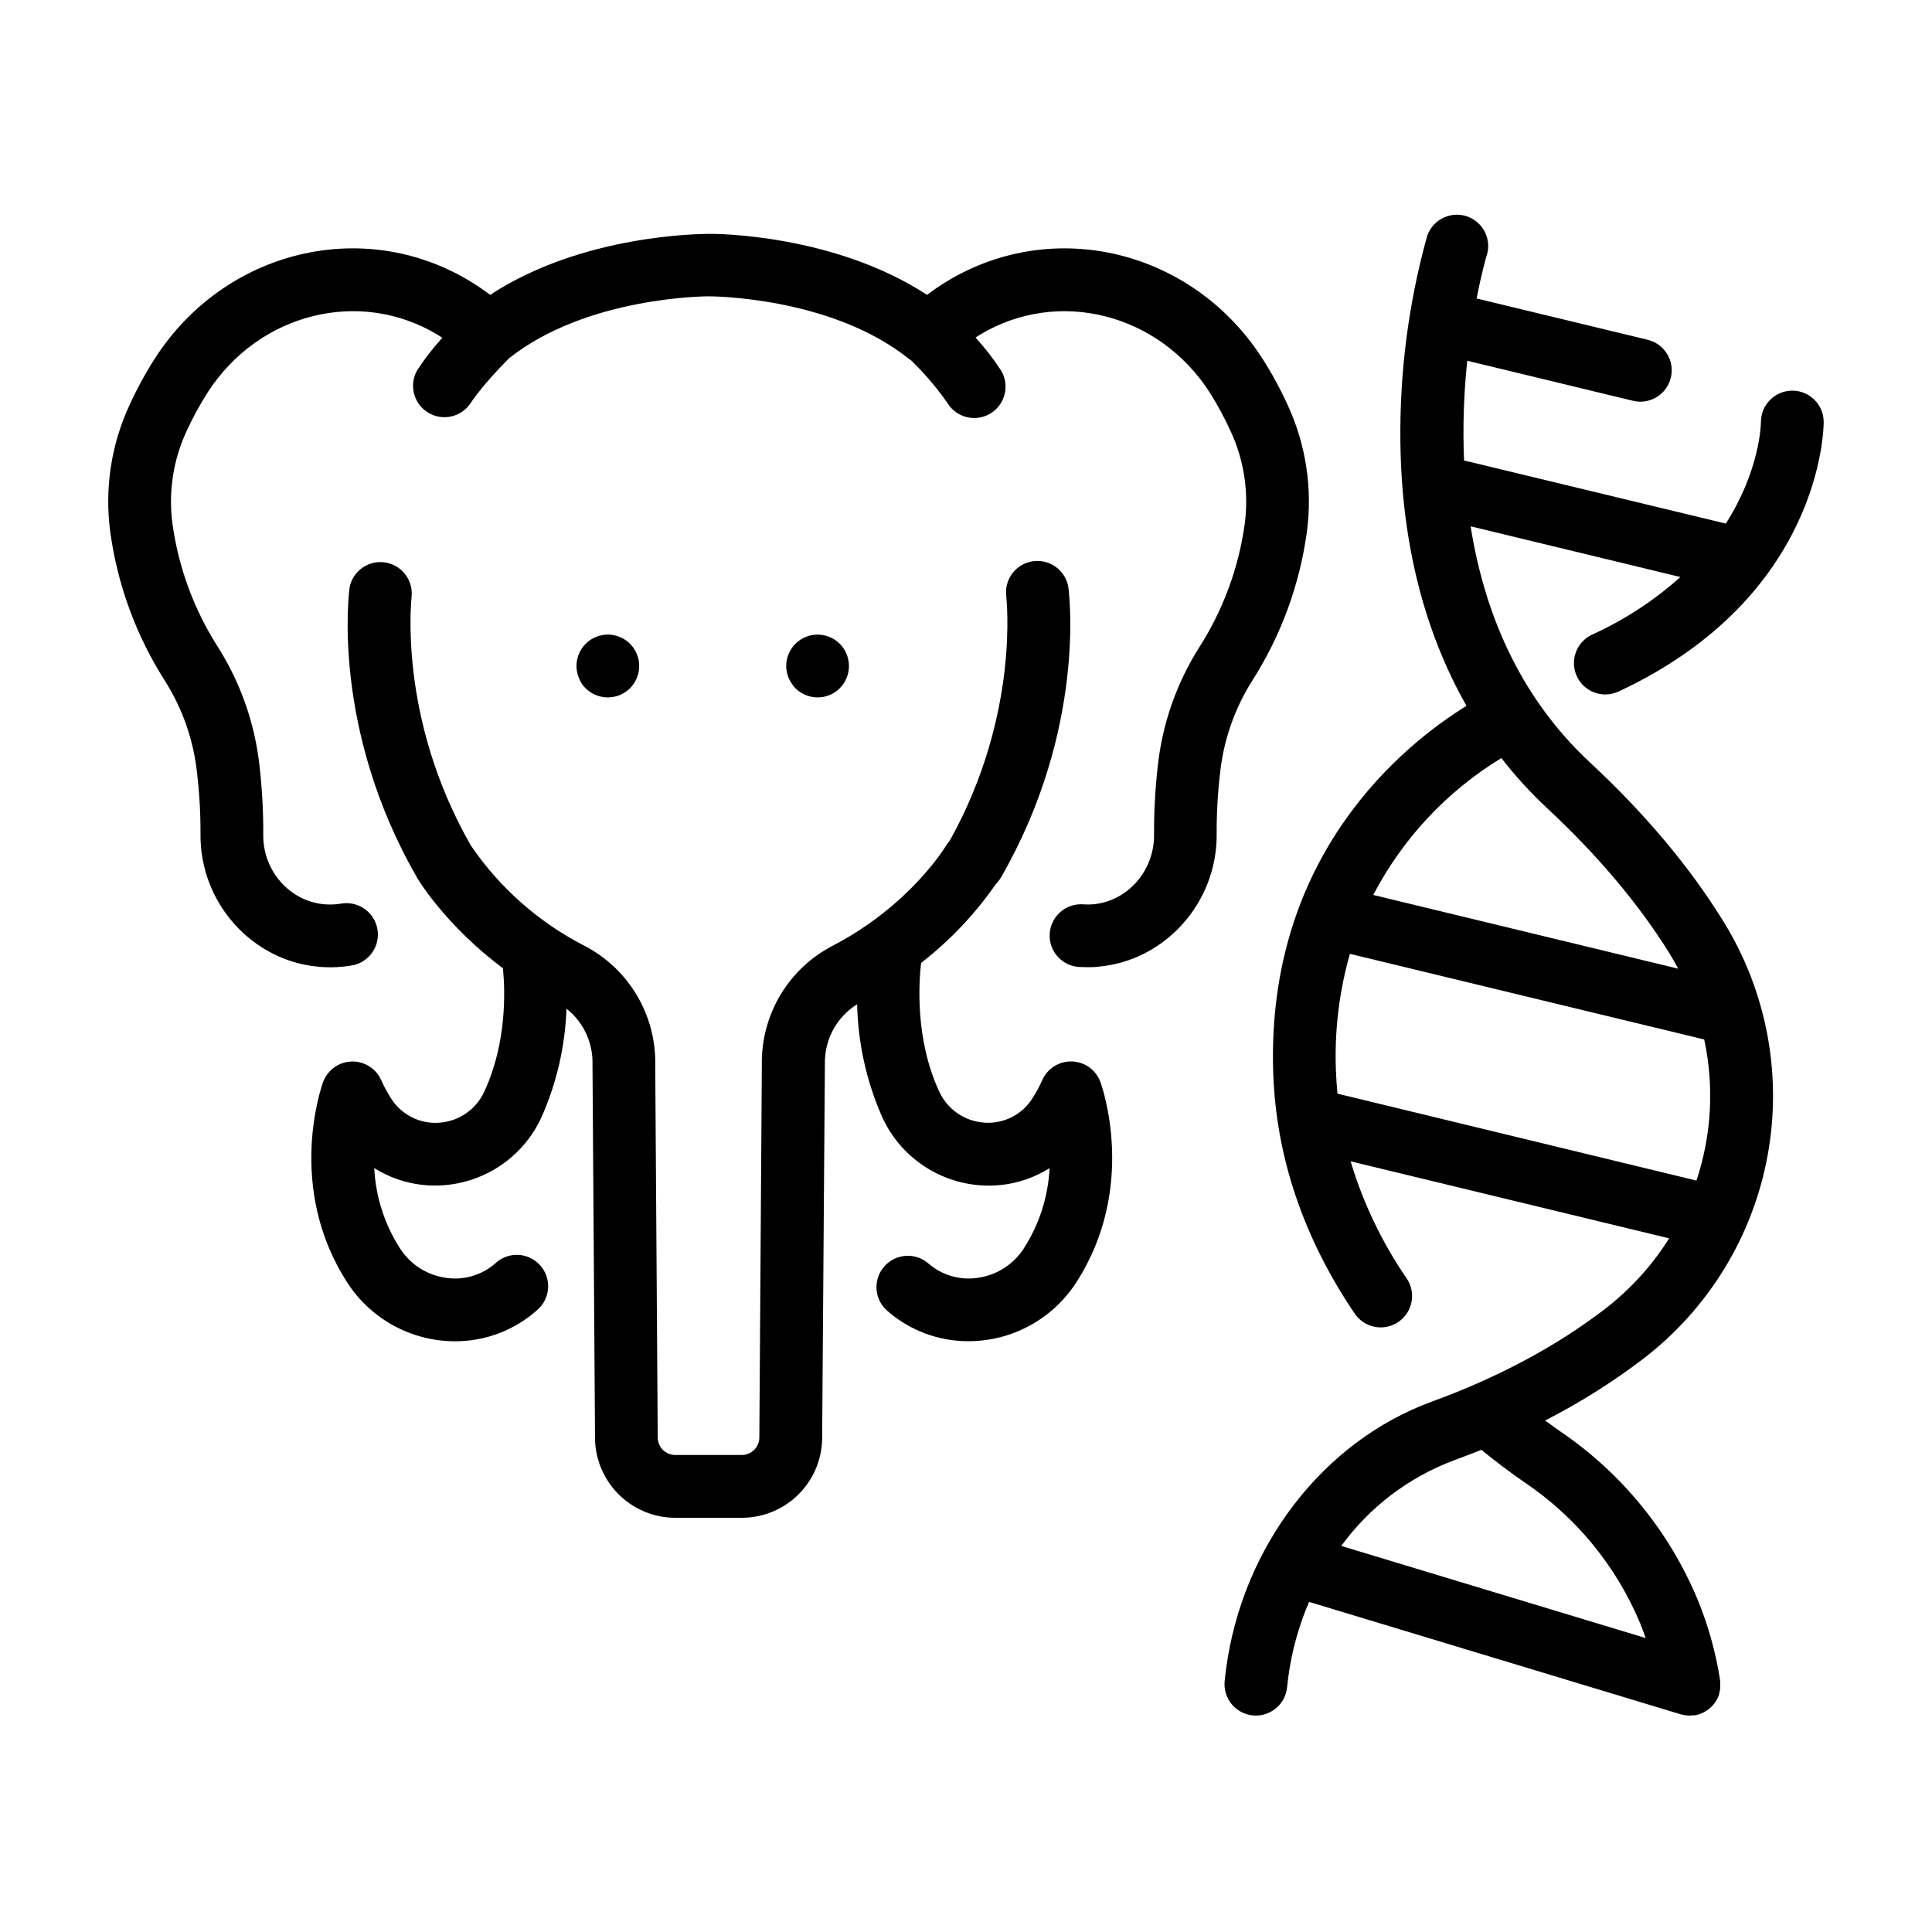
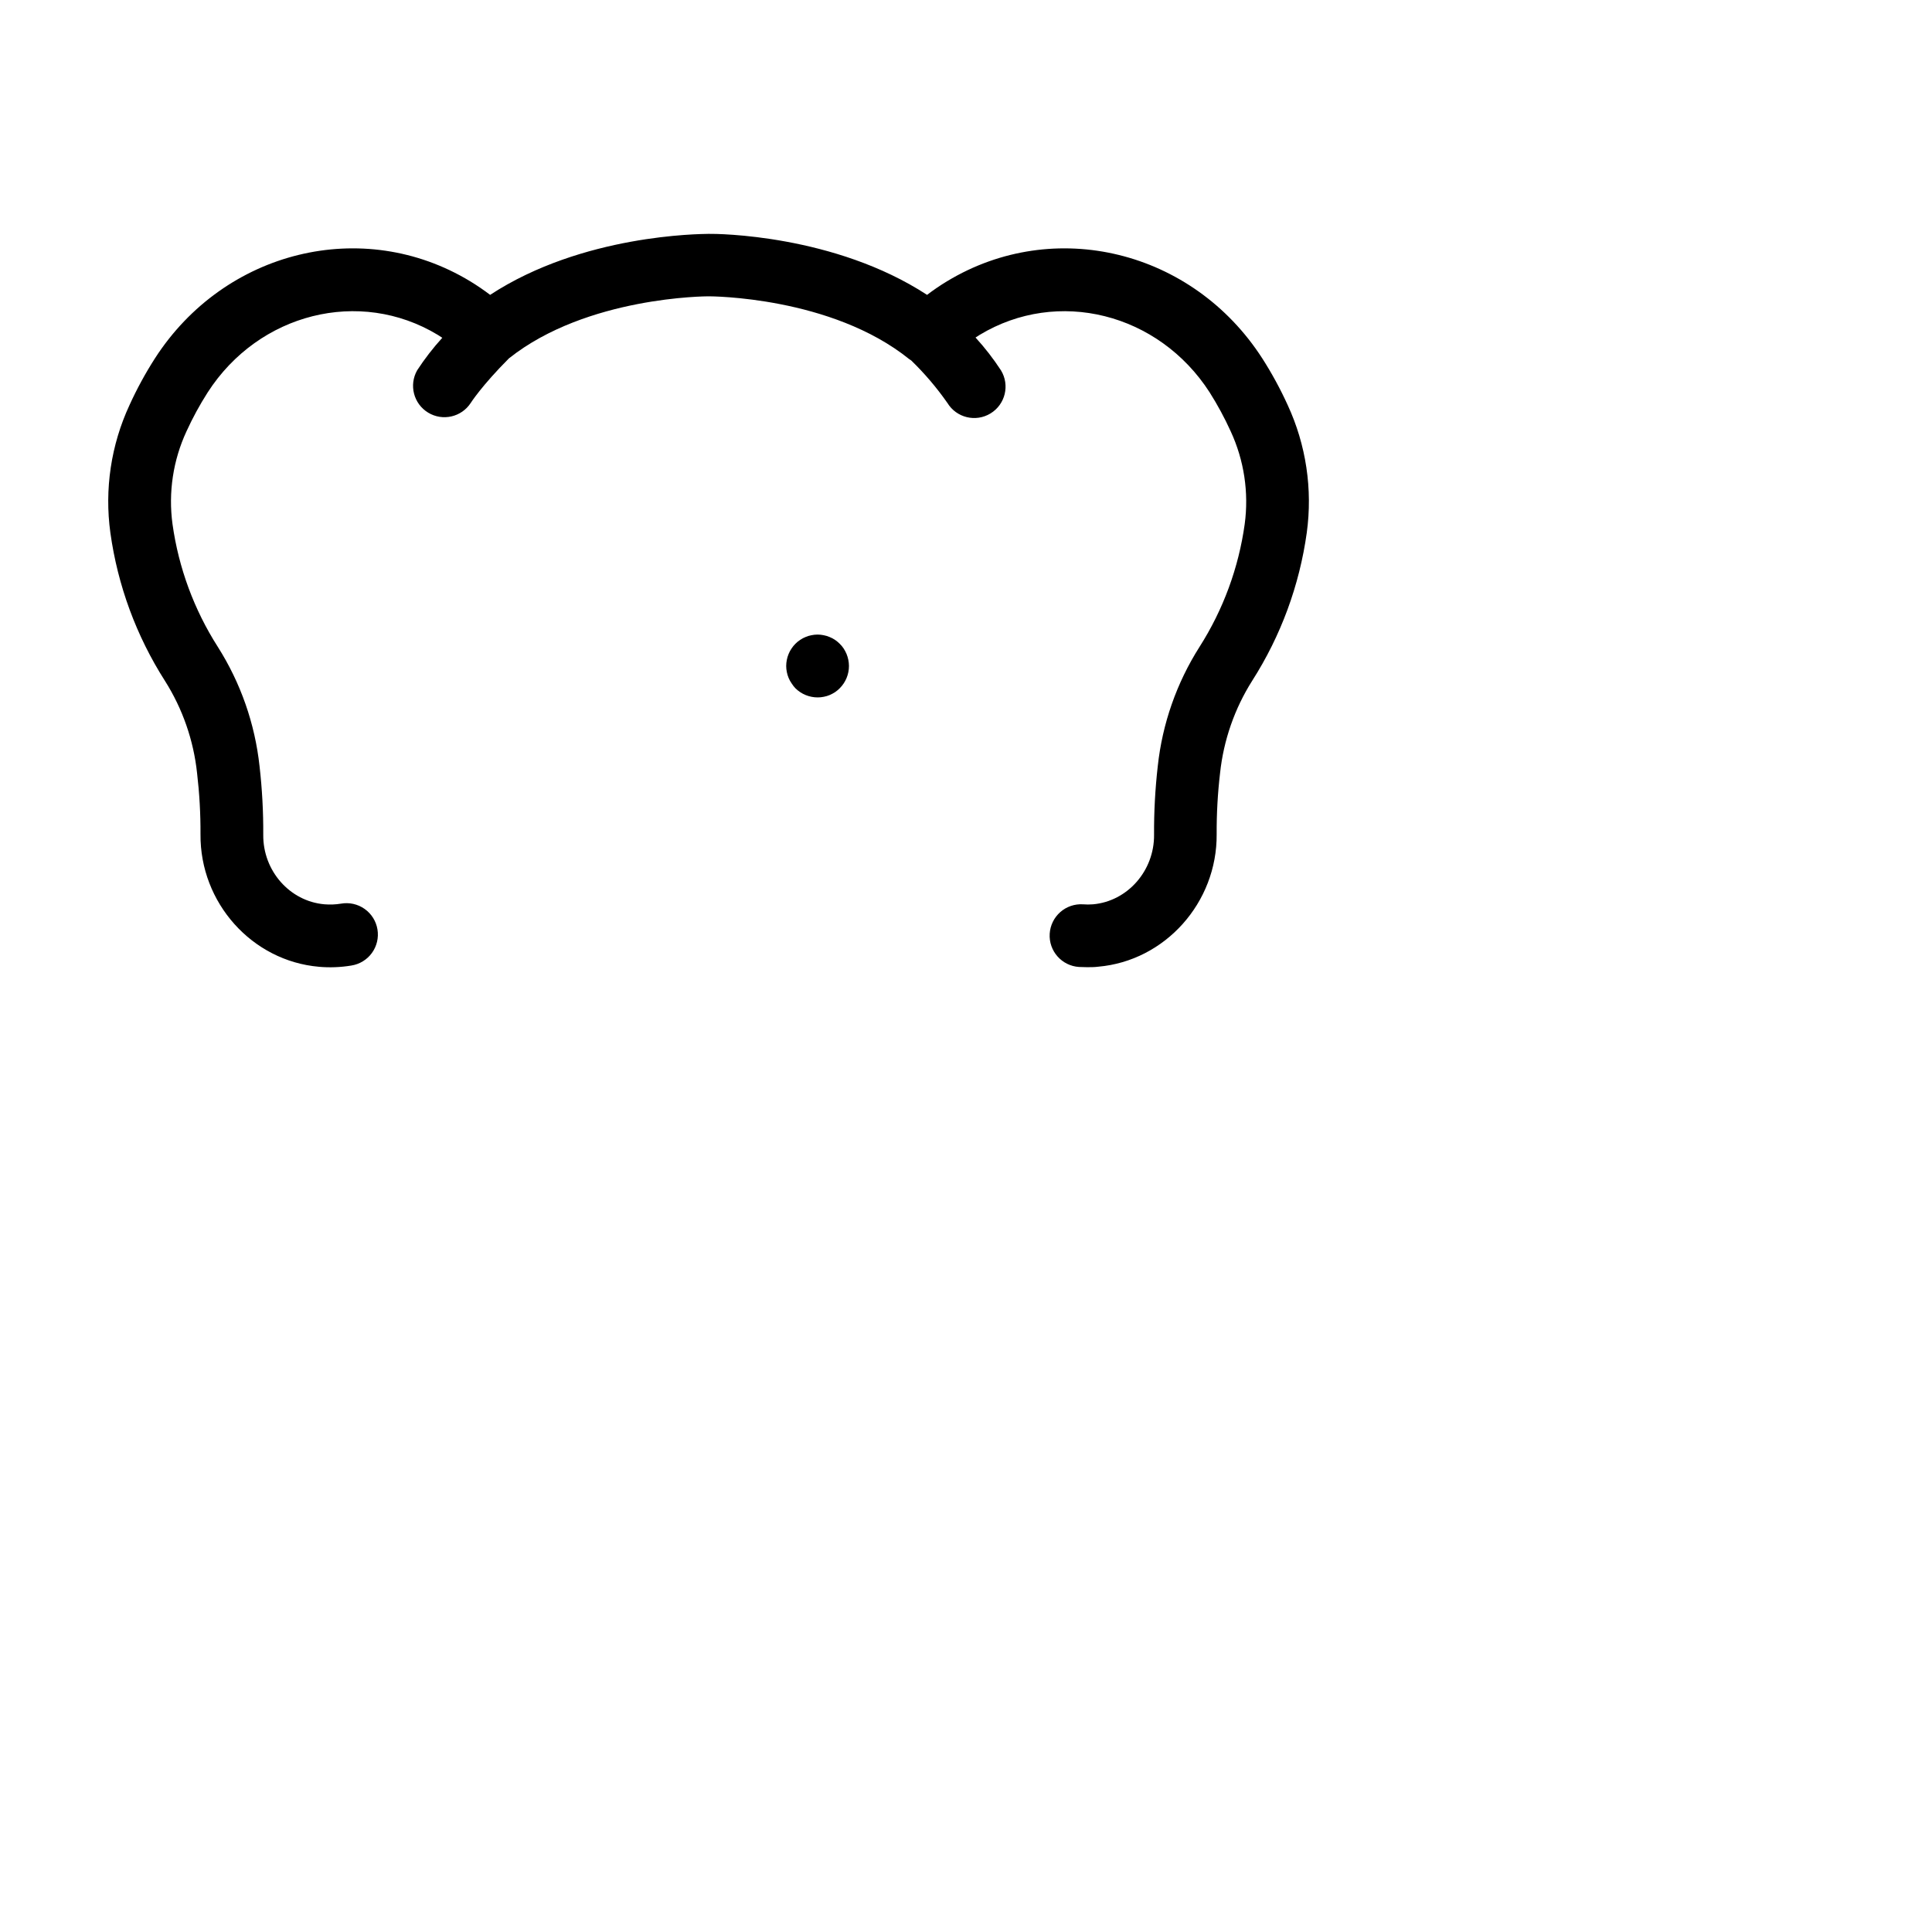
<svg xmlns="http://www.w3.org/2000/svg" fill="#000000" width="800px" height="800px" version="1.1" viewBox="144 144 512 512">
  <g>
-     <path d="m481.41 428.11c0.719 22.367 7.981 43.895 21.598 64.008h0.004c2.574 3.805 7.746 4.801 11.551 2.223 3.805-2.574 4.801-7.746 2.223-11.551-6.535-9.508-11.551-19.973-14.859-31.027l84.406 20.41h0.004c-4.57 7.273-10.406 13.672-17.23 18.891-12.793 9.781-28.121 17.977-45.637 24.375-28.832 10.52-50.242 38.375-54.555 70.926-0.137 0.984-0.254 2.055-0.363 3.109-0.23 2.195 0.422 4.387 1.812 6.098 1.391 1.711 3.402 2.801 5.598 3.027 0.297 0 0.582 0.051 0.867 0.051l-0.004-0.004c4.258-0.008 7.824-3.231 8.258-7.469 0.098-0.887 0.195-1.77 0.316-2.637h-0.004c0.914-6.894 2.773-13.633 5.523-20.023l98.398 29.766c0.184 0.051 0.367 0.094 0.551 0.129 0.164 0.043 0.332 0.082 0.504 0.105 0.438 0.078 0.883 0.121 1.328 0.129 0.215 0 0.441 0 0.66-0.059 0.215-0.059 0.414 0 0.621 0h-0.004c0.047 0.004 0.094 0.004 0.137 0 0.352-0.062 0.695-0.145 1.035-0.246l0.227-0.078c0.371-0.125 0.734-0.277 1.082-0.453l0.09-0.051c0.34-0.172 0.668-0.371 0.984-0.59l0.117-0.09v0.004c0.305-0.23 0.594-0.477 0.863-0.738l0.188-0.188c0.262-0.273 0.504-0.562 0.73-0.867l0.098-0.148c0.203-0.293 0.387-0.602 0.551-0.922l0.098-0.176v-0.004c0.176-0.363 0.324-0.742 0.445-1.129v-0.102-0.156c0.047-0.156 0.086-0.32 0.117-0.48 0-0.117 0.051-0.227 0.07-0.344 0.02-0.117 0.051-0.297 0.07-0.441 0.02-0.148 0-0.266 0-0.402v-0.383l-0.004-0.004c0.012-0.16 0.012-0.316 0-0.473v-0.324c0-0.109 0-0.344-0.051-0.523-0.051-0.176 0-0.098 0-0.148-1.137-7.258-3.117-14.355-5.902-21.156-7.555-18.145-20.25-33.684-36.527-44.703-1.312-0.918-2.625-1.859-3.938-2.824h0.004c9.043-4.609 17.656-10.012 25.742-16.145 17.453-13.27 29.312-32.59 33.246-54.16 3.93-21.57-0.352-43.832-12.004-62.406-8.855-14.258-20.664-28.281-35.09-41.684-19.344-17.996-28.184-40.855-31.625-62.574l55.586 13.441v0.004c-6.977 6.246-14.867 11.395-23.398 15.262-3.539 1.645-5.453 5.531-4.606 9.34 0.844 3.809 4.227 6.516 8.129 6.512 1.207-0.004 2.402-0.27 3.5-0.777 53.758-25.082 54.359-69.531 54.359-71.418 0-4.594-3.723-8.316-8.316-8.316s-8.316 3.723-8.316 8.316c0 0.848-0.363 12.941-9.309 26.914l-69.371-16.727v-0.004c-0.359-8.816-0.074-17.648 0.848-26.422l43.906 10.609c4.461 1.086 8.957-1.648 10.047-6.113 1.086-4.461-1.648-8.957-6.113-10.047l-45.359-10.949c1.301-6.68 2.481-10.746 2.559-11.02v-0.004c0.793-2.144 0.664-4.519-0.352-6.57-1.016-2.047-2.832-3.586-5.019-4.254-2.188-0.664-4.555-0.398-6.539 0.734-1.984 1.133-3.418 3.035-3.953 5.262-4.797 17.539-7.113 35.668-6.891 53.852 0.297 26.566 6.297 50.234 17.516 69.953-16.391 10.137-53.055 39.332-51.227 97.055zm66.676 108.77c13.605 9.184 24.23 22.141 30.562 37.285 0.531 1.301 0.984 2.617 1.484 3.938l-80.688-24.414h0.004c7.488-10.285 17.828-18.152 29.734-22.633 2.508-0.914 4.922-1.871 7.391-2.844 3.75 3.07 7.617 5.992 11.512 8.668zm-49.641-103.05c-0.195-2.078-0.344-4.152-0.414-6.238-0.398-10.402 0.855-20.801 3.711-30.809l93.895 22.691h-0.004c2.676 12.422 1.965 25.336-2.055 37.391zm43.434-88.934c3.688 4.758 7.758 9.211 12.16 13.312 13.324 12.41 24.195 25.289 32.297 38.297 0.867 1.387 1.652 2.793 2.41 4.211l-80.824-19.543v0.004c7.801-14.965 19.543-27.508 33.957-36.281z" />
    <path d="m478.52 238.98c-18.449-28.652-55.105-37.637-83.531-20.449h-0.004c-1.832 1.109-3.602 2.312-5.301 3.613-24.512-15.992-55.617-16.219-57.898-16.168-2.281 0.051-33.398 0.129-57.898 16.168-1.703-1.297-3.477-2.504-5.305-3.613-28.391-17.188-65.082-8.207-83.531 20.449-2.535 3.957-4.785 8.094-6.731 12.367-4.902 10.566-6.66 22.316-5.07 33.852 1.945 13.965 6.875 27.344 14.457 39.23 4.68 7.394 7.594 15.766 8.52 24.465 0.629 5.375 0.934 10.785 0.906 16.195-0.156 18.145 13.629 33.574 31.391 35.117v0.004c2.856 0.25 5.731 0.141 8.559-0.328 2.199-0.336 4.172-1.539 5.477-3.336 1.305-1.801 1.836-4.051 1.469-6.246-0.363-2.191-1.59-4.148-3.41-5.43-1.816-1.281-4.07-1.781-6.262-1.391-1.453 0.238-2.93 0.293-4.398 0.168-9.16-0.797-16.285-8.855-16.195-18.41 0.035-6.078-0.293-12.156-0.984-18.195-1.219-11.246-5-22.062-11.059-31.617-6.293-9.852-10.387-20.941-12.004-32.52-1.141-8.387 0.145-16.922 3.707-24.602 1.625-3.559 3.496-6.996 5.602-10.293 13.547-21.055 40.312-27.746 60.949-15.289 0.441 0.266 0.848 0.531 1.238 0.797-2.445 2.684-4.668 5.559-6.652 8.598v0.004c-2.234 3.906-0.953 8.879 2.887 11.223 3.84 2.344 8.852 1.207 11.305-2.566 0 0 2.875-4.535 10.125-11.809 20.664-16.434 52.555-16.434 52.832-16.441h0.137c0.305 0 32.473 0 53.137 16.668 0.156 0.117 0.32 0.227 0.492 0.324 3.555 3.445 6.769 7.219 9.602 11.277 2.391 3.918 7.5 5.16 11.418 2.769 3.922-2.387 5.16-7.5 2.773-11.418-2.008-3.078-4.262-5.988-6.742-8.699l1.094-0.699c20.664-12.488 47.398-5.805 60.949 15.23v0.004c2.094 3.309 3.957 6.758 5.578 10.32 3.555 7.68 4.844 16.215 3.711 24.602-1.609 11.578-5.695 22.672-11.977 32.531-6.066 9.551-9.852 20.367-11.062 31.617-0.688 6.039-1.016 12.113-0.98 18.191 0.078 9.523-7.035 17.613-16.195 18.41h-0.004c-0.875 0.07-1.758 0.07-2.637 0-2.199-0.137-4.367 0.605-6.019 2.062-1.656 1.461-2.664 3.516-2.801 5.719-0.289 4.582 3.195 8.531 7.777 8.82 0.699 0 1.418 0.059 2.125 0.059 0.984 0 1.969 0 2.953-0.129 17.711-1.543 31.539-16.973 31.391-35.117-0.027-5.414 0.273-10.82 0.902-16.195 0.93-8.699 3.84-17.07 8.512-24.465 7.59-11.883 12.523-25.266 14.465-39.23 1.582-11.535-0.176-23.285-5.066-33.852-1.945-4.269-4.191-8.395-6.719-12.348z" />
-     <path d="m298.14 325.12c0.297 0.461 0.648 0.887 1.043 1.27 1.57 1.559 3.691 2.43 5.902 2.43 0.551 0.004 1.098-0.051 1.637-0.164 0.527-0.098 1.047-0.254 1.543-0.465 0.496-0.211 0.977-0.469 1.426-0.766 0.461-0.305 0.887-0.648 1.281-1.035 1.551-1.574 2.422-3.695 2.418-5.902 0.004-0.547-0.047-1.09-0.145-1.625-0.113-0.535-0.273-1.059-0.484-1.562-0.207-0.5-0.465-0.98-0.766-1.43-0.602-0.914-1.387-1.699-2.305-2.301-0.445-0.305-0.926-0.559-1.426-0.758-0.496-0.215-1.012-0.375-1.543-0.473-1.074-0.227-2.184-0.227-3.258 0-0.535 0.098-1.059 0.258-1.555 0.473-0.504 0.203-0.984 0.457-1.438 0.758-0.457 0.301-0.879 0.648-1.258 1.043-0.395 0.379-0.746 0.801-1.043 1.258-0.301 0.449-0.555 0.93-0.758 1.43-0.211 0.504-0.371 1.027-0.473 1.562-0.117 0.535-0.172 1.078-0.168 1.625-0.004 0.543 0.055 1.082 0.168 1.613 0.102 0.531 0.262 1.055 0.473 1.555 0.191 0.512 0.434 1.004 0.727 1.465z" />
    <path d="m353.8 325.12c0.285 0.457 0.613 0.879 0.984 1.27 1.57 1.559 3.691 2.43 5.902 2.43 0.547 0.004 1.09-0.051 1.625-0.164 0.531-0.098 1.055-0.254 1.555-0.465 0.5-0.215 0.98-0.473 1.434-0.766 0.445-0.305 0.863-0.652 1.242-1.035 1.566-1.566 2.441-3.688 2.441-5.902-0.004-0.547-0.059-1.09-0.168-1.625-0.109-0.535-0.266-1.059-0.473-1.562-0.211-0.5-0.465-0.977-0.758-1.43-0.301-0.453-0.652-0.879-1.043-1.258-0.766-0.781-1.684-1.395-2.695-1.801-0.5-0.215-1.023-0.371-1.555-0.473-1.07-0.227-2.18-0.227-3.25 0-0.535 0.098-1.062 0.258-1.562 0.473-0.5 0.203-0.98 0.457-1.426 0.758-0.914 0.605-1.691 1.387-2.293 2.301-0.309 0.449-0.562 0.926-0.77 1.43-0.211 0.504-0.367 1.027-0.473 1.562-0.109 0.535-0.164 1.078-0.168 1.625 0.004 0.539 0.059 1.082 0.168 1.613 0.105 0.531 0.262 1.055 0.473 1.555 0.215 0.516 0.484 1.008 0.809 1.465z" />
-     <path d="m272.43 433.09c-2.137 4.852-6.797 8.109-12.086 8.445-5.156 0.363-10.086-2.172-12.789-6.574-0.953-1.496-1.793-3.055-2.512-4.676-1.363-3.106-4.477-5.074-7.867-4.969-3.394 0.102-6.383 2.258-7.551 5.441-0.414 1.133-9.938 27.984 6.477 53.246h-0.004c6.266 9.621 16.965 15.434 28.449 15.449 8.043 0.031 15.816-2.918 21.816-8.277 1.699-1.457 2.742-3.539 2.887-5.773 0.145-2.238-0.617-4.438-2.117-6.102-1.5-1.664-3.606-2.656-5.844-2.746-2.238-0.09-4.418 0.723-6.047 2.262-3.543 3.106-8.266 4.504-12.93 3.84-5.019-0.664-9.496-3.488-12.25-7.734-4.137-6.394-6.512-13.77-6.887-21.375 5.445 3.426 11.844 5.023 18.262 4.559 5.574-0.387 10.941-2.269 15.535-5.453 4.59-3.184 8.234-7.547 10.551-12.633 4.016-9.062 6.258-18.809 6.602-28.715 4.449 3.504 6.996 8.891 6.891 14.555v0.234l0.668 98.488c-0.094 5.707 2.109 11.211 6.109 15.281 4 4.07 9.469 6.363 15.176 6.367h17.633c5.707-0.004 11.172-2.297 15.172-6.367 4.004-4.07 6.203-9.574 6.109-15.281l0.719-98.469v-0.234c-0.109-6.387 3.133-12.363 8.551-15.746 0.215 10.309 2.473 20.473 6.644 29.906 2.312 5.086 5.957 9.449 10.551 12.633s9.961 5.066 15.535 5.453c6.418 0.465 12.816-1.133 18.262-4.559-0.375 7.606-2.754 14.98-6.887 21.375-2.773 4.254-7.273 7.074-12.312 7.715-4.672 0.664-9.402-0.742-12.949-3.859-3.426-2.938-8.57-2.602-11.59 0.754-3.019 3.356-2.809 8.508 0.473 11.605 5.996 5.359 13.77 8.309 21.812 8.277 11.484-0.016 22.184-5.828 28.449-15.449 16.414-25.258 6.887-52.152 6.477-53.246-1.172-3.184-4.16-5.34-7.551-5.441-3.394-0.105-6.508 1.863-7.871 4.969-0.719 1.617-1.559 3.18-2.508 4.676-2.707 4.402-7.637 6.938-12.793 6.57-5.289-0.332-9.949-3.59-12.082-8.441-6.348-13.777-5.293-28.891-4.715-33.879 7.633-5.926 14.316-12.98 19.828-20.918 0.535-0.531 0.996-1.129 1.367-1.781 22.633-39.359 18.035-75.355 17.832-76.871-0.73-4.441-4.863-7.496-9.324-6.891-4.457 0.605-7.629 4.648-7.148 9.125 0 0.316 3.816 31.273-14.965 64.945l-0.004-0.004c-0.367 0.418-0.695 0.863-0.984 1.34-0.09 0.156-9.457 15.742-29.863 26.41-5.793 2.965-10.637 7.492-13.984 13.07-3.348 5.578-5.066 11.98-4.957 18.488l-0.66 98.488v0.234c0.023 1.254-0.457 2.465-1.332 3.359-0.879 0.895-2.078 1.402-3.332 1.402h-17.602c-1.258 0.004-2.461-0.5-3.34-1.395-0.875-0.898-1.355-2.113-1.328-3.367v-0.234l-0.66-98.488h0.004c0.109-6.508-1.609-12.914-4.961-18.492s-8.199-10.105-13.992-13.066c-11.984-6.184-22.246-15.254-29.855-26.391-19.621-34.105-15.742-65.848-15.742-66.273 0.32-4.375-2.816-8.246-7.164-8.844-4.348-0.594-8.41 2.289-9.281 6.59-0.207 1.516-4.832 37.539 17.832 76.871v0.051c0.375 0.629 7.625 12.703 22.801 24.059 0.598 6.039 1.023 19.707-4.852 32.48z" />
  </g>
</svg>